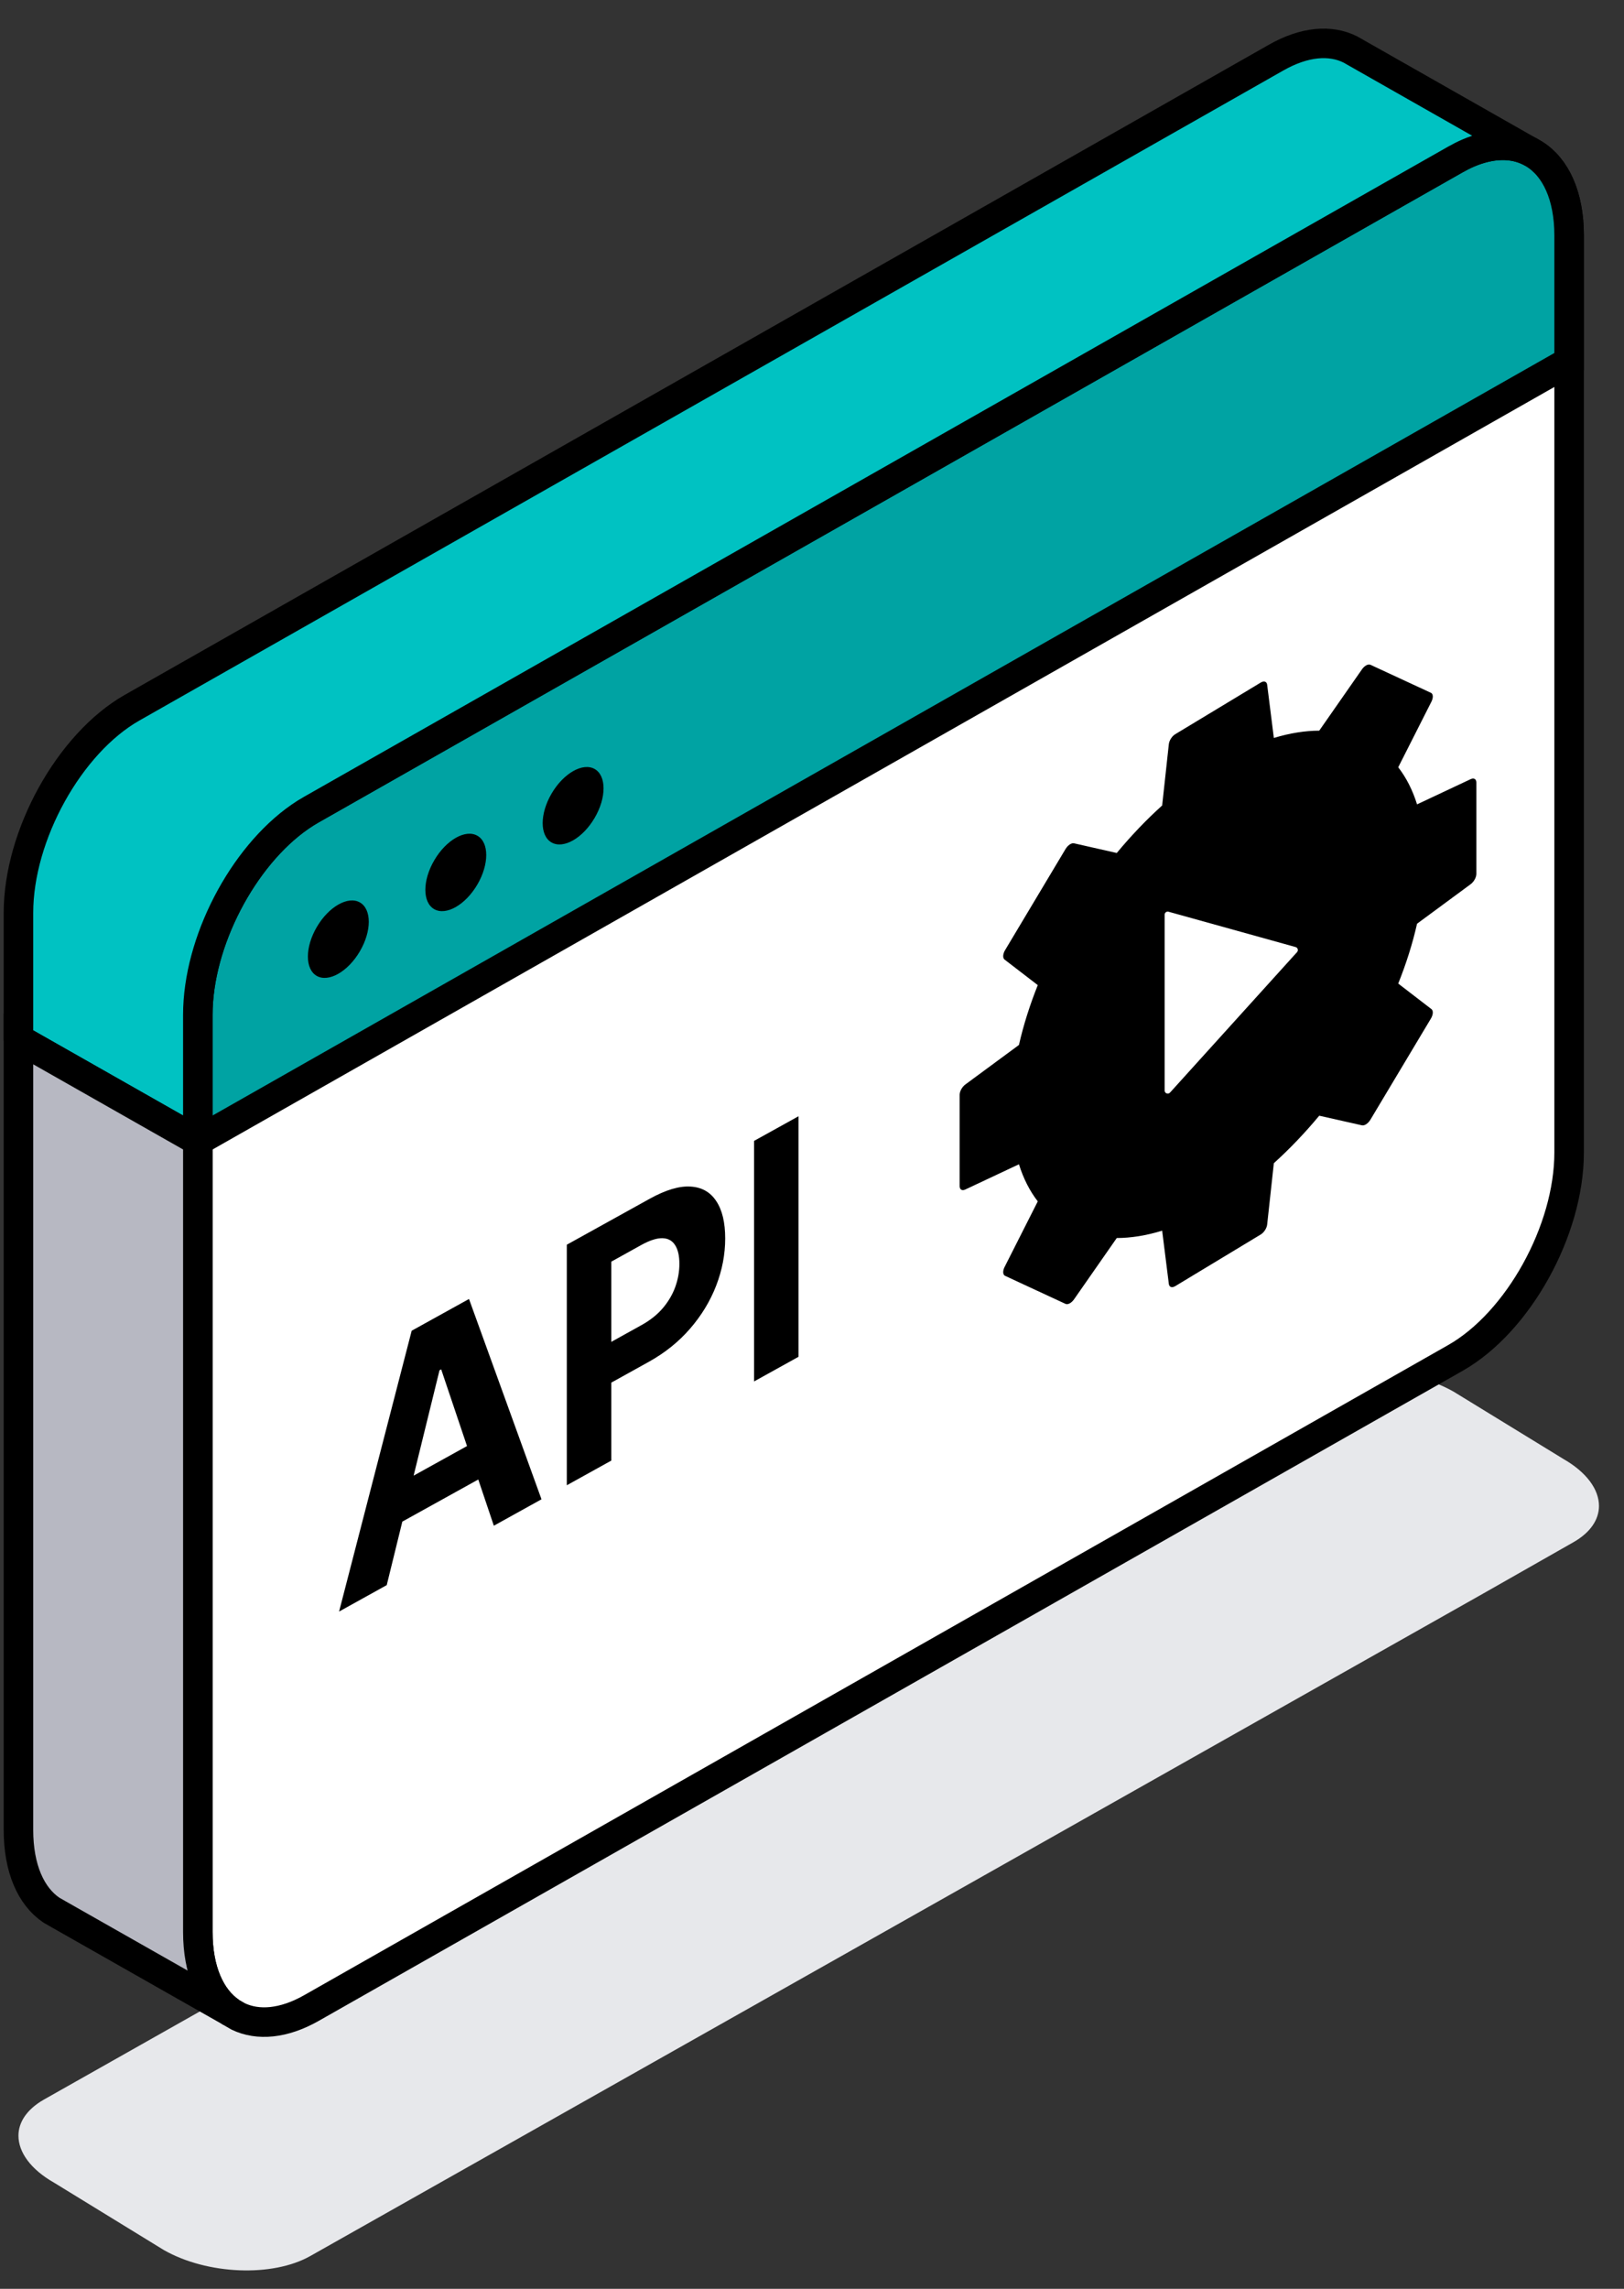
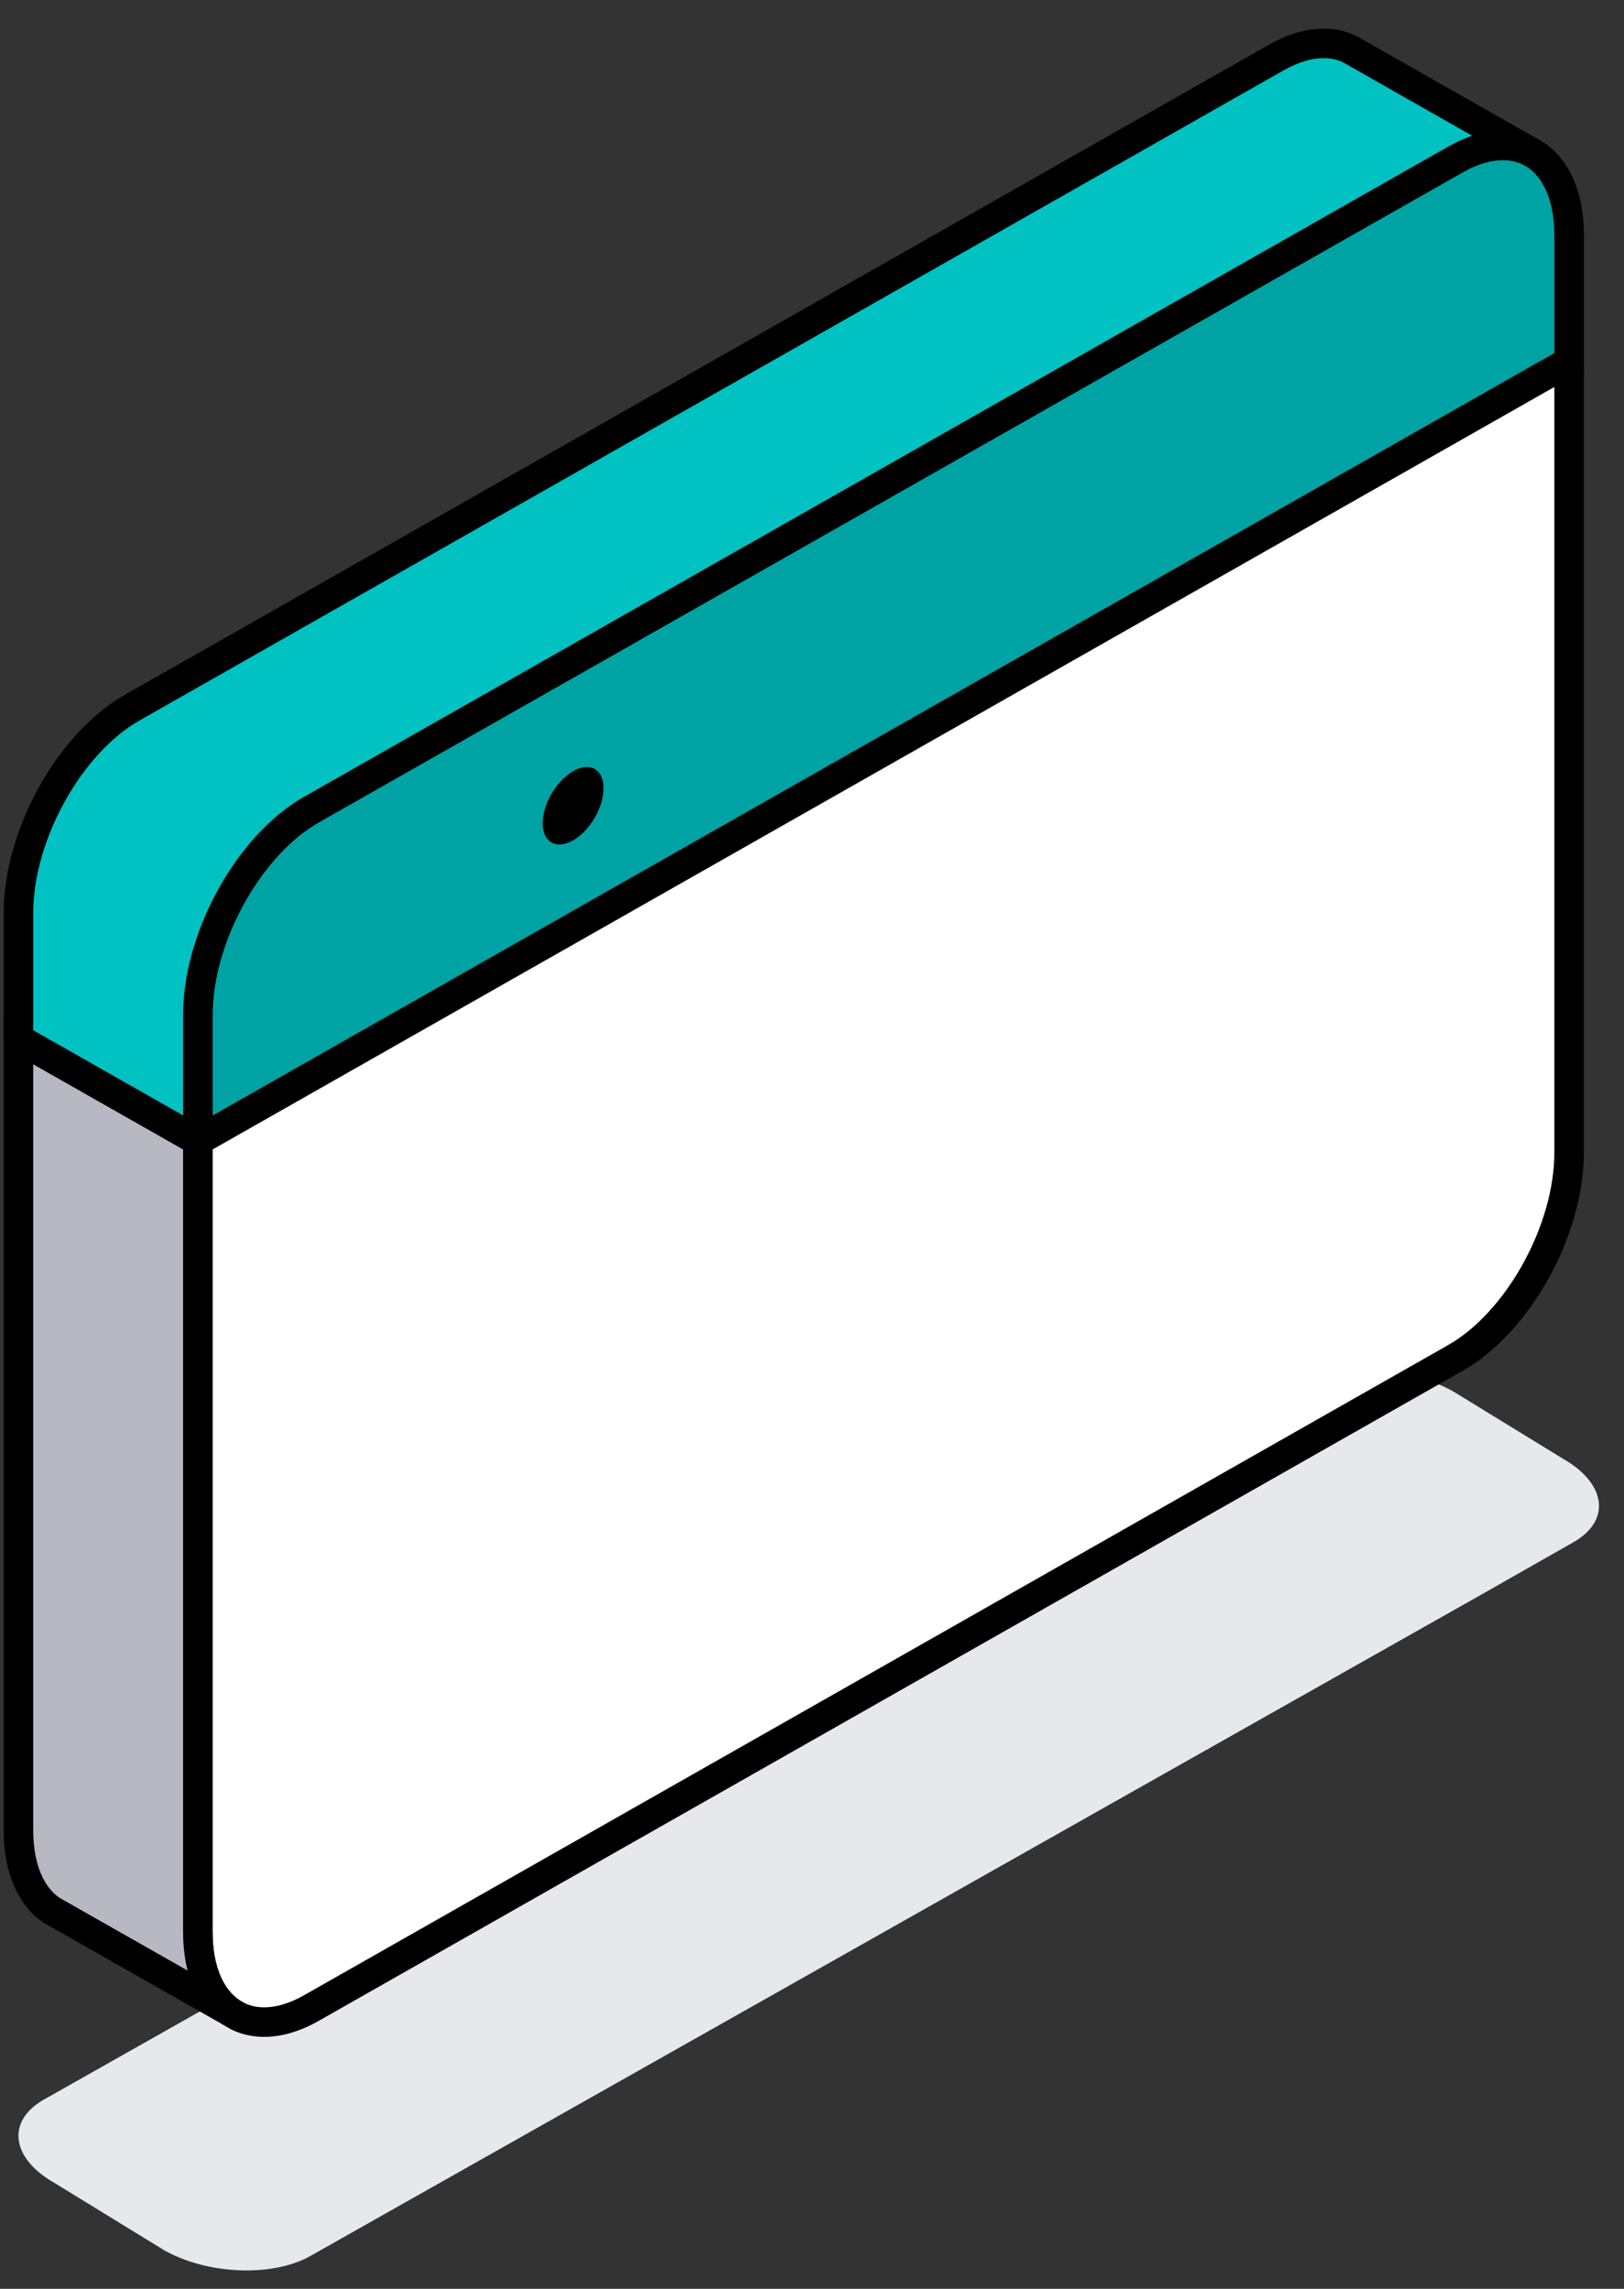
<svg xmlns="http://www.w3.org/2000/svg" width="44" height="62" viewBox="0 0 44 62" fill="none">
  <rect x="0" y="0" width="44" height="62" fill="#333333" stroke="none" />
  <path d="M0.5 57.852C0.5 58.298 0.829 58.765 1.472 59.129L4.438 60.949C5.615 61.62 7.39 61.687 8.406 61.112L40.184 43.167L42.635 41.773C43.094 41.51 43.322 41.16 43.322 40.793C43.322 40.35 42.993 39.883 42.35 39.516L39.381 37.696C38.208 37.031 36.43 36.958 35.413 37.536L1.187 56.875C0.728 57.138 0.5 57.485 0.5 57.852Z" fill="#E7E8EB" />
  <path d="M5.359 27.49V52.332C5.359 53.376 5.7 54.128 6.248 54.502L6.453 54.621C6.989 54.878 7.683 54.822 8.438 54.394L39.434 36.783C41.135 35.815 42.513 33.328 42.513 31.222V6.38C42.513 5.301 42.148 4.534 41.568 4.173L41.446 4.103C40.987 3.872 40.409 3.875 39.772 4.149C39.662 4.196 39.55 4.254 39.434 4.319L37.653 5.33L8.438 21.929C8.332 21.99 8.228 22.054 8.124 22.127C6.574 23.203 5.359 25.516 5.359 27.49Z" fill="white" stroke="black" stroke-width="0.8" stroke-linecap="round" stroke-linejoin="round" />
-   <path d="M10.478 42.938L9.187 43.654L11.154 36.047L12.707 35.187L14.671 40.613L13.38 41.329L11.953 37.093L11.908 37.118L10.478 42.938ZM10.397 40.421L13.447 38.731V39.806L10.397 41.497V40.421ZM15.357 40.233V33.717L17.605 32.471C18.038 32.232 18.406 32.122 18.71 32.142C19.014 32.16 19.246 32.291 19.406 32.536C19.567 32.777 19.648 33.114 19.648 33.547C19.648 33.98 19.566 34.407 19.403 34.828C19.24 35.249 19.003 35.638 18.693 35.995C18.385 36.35 18.012 36.649 17.575 36.891L16.142 37.686V36.582L17.38 35.895C17.612 35.767 17.803 35.615 17.953 35.441C18.105 35.263 18.218 35.072 18.293 34.868C18.369 34.66 18.407 34.449 18.407 34.235C18.407 34.019 18.369 33.851 18.293 33.732C18.218 33.61 18.105 33.546 17.953 33.541C17.801 33.535 17.608 33.596 17.374 33.725L16.562 34.176V39.565L15.357 40.233ZM21.635 30.237V36.753L20.43 37.421V30.905L21.635 30.237Z" fill="black" />
  <path d="M5.359 27.49V30.905L37.653 12.557L42.513 9.795V6.38C42.513 5.301 42.148 4.534 41.568 4.173L41.446 4.103C40.987 3.872 40.409 3.875 39.772 4.149C39.662 4.196 39.55 4.254 39.434 4.319L37.653 5.33L8.438 21.929C8.332 21.99 8.228 22.054 8.124 22.127C6.574 23.203 5.359 25.516 5.359 27.49Z" fill="#00A3A3" stroke="black" stroke-width="0.8" stroke-miterlimit="10" />
  <path d="M14.944 22.821C14.622 22.638 14.623 22.045 14.945 21.495C15.268 20.945 15.79 20.648 16.112 20.831C16.433 21.014 16.433 21.608 16.11 22.157C15.788 22.706 15.266 23.004 14.944 22.821Z" fill="black" />
-   <path d="M11.765 24.628C11.444 24.445 11.444 23.851 11.767 23.302C12.089 22.752 12.611 22.455 12.933 22.638C13.255 22.82 13.254 23.414 12.932 23.963C12.609 24.513 12.087 24.81 11.765 24.628Z" fill="black" />
-   <path d="M8.583 26.436C8.261 26.253 8.262 25.659 8.584 25.11C8.906 24.56 9.428 24.263 9.75 24.445C10.072 24.628 10.072 25.222 9.749 25.771C9.427 26.321 8.904 26.618 8.583 26.436Z" fill="black" />
  <path d="M0.5 24.728V28.143L5.36 30.904V27.49C5.36 25.515 6.575 23.203 8.124 22.127C8.228 22.054 8.332 21.99 8.439 21.929L37.653 5.33L39.434 4.319C39.55 4.254 39.663 4.196 39.772 4.149C40.409 3.875 40.987 3.872 41.446 4.103L36.747 1.432L36.587 1.341C36.047 1.07 35.345 1.123 34.575 1.56L3.579 19.17C1.881 20.135 0.5 22.623 0.5 24.728Z" fill="#00C2C2" stroke="black" stroke-width="0.8" stroke-linecap="round" stroke-linejoin="round" />
-   <path d="M0.5 28.143V49.57C0.5 50.617 0.841 51.369 1.392 51.742L1.591 51.856L6.249 54.501C5.701 54.128 5.36 53.375 5.36 52.331V30.904L0.5 28.143Z" fill="#B7B8C2" stroke="black" stroke-width="0.8" stroke-miterlimit="10" stroke-linecap="round" />
-   <path fill-rule="evenodd" clip-rule="evenodd" d="M31.842 19.888C31.754 19.941 31.679 20.057 31.668 20.157L31.487 21.819C31.053 22.21 30.641 22.643 30.257 23.106L29.1 22.844C29.031 22.828 28.931 22.895 28.869 22.999L27.231 25.738C27.169 25.842 27.163 25.951 27.217 25.993L28.117 26.685C27.901 27.226 27.728 27.77 27.607 28.306L26.153 29.378C26.066 29.443 26 29.562 26 29.656V32.13C26 32.224 26.066 32.264 26.153 32.222L27.607 31.538C27.728 31.928 27.901 32.264 28.117 32.543L27.217 34.322C27.163 34.429 27.169 34.531 27.231 34.56L28.869 35.32C28.931 35.349 29.031 35.295 29.1 35.196L30.257 33.536C30.641 33.535 31.053 33.47 31.487 33.337L31.668 34.78C31.679 34.867 31.754 34.892 31.842 34.839L34.158 33.44C34.246 33.386 34.321 33.271 34.332 33.171L34.513 31.509C34.947 31.117 35.359 30.684 35.743 30.222L36.9 30.483C36.969 30.499 37.069 30.433 37.131 30.328L38.769 27.59C38.831 27.486 38.837 27.376 38.783 27.335L37.883 26.643C38.1 26.102 38.272 25.558 38.393 25.022L39.847 23.95C39.934 23.885 40 23.766 40 23.671V21.198C40 21.104 39.934 21.064 39.847 21.105L38.393 21.789C38.272 21.4 38.1 21.064 37.883 20.784L38.783 19.006C38.837 18.898 38.831 18.796 38.769 18.767L37.131 18.008C37.069 17.979 36.969 18.032 36.9 18.132L35.743 19.792C35.359 19.793 34.947 19.858 34.513 19.99L34.332 18.548C34.321 18.461 34.246 18.436 34.158 18.489L31.842 19.888Z" fill="black" />
+   <path d="M0.5 28.143V49.57C0.5 50.617 0.841 51.369 1.392 51.742L1.591 51.856L6.249 54.501C5.701 54.128 5.36 53.375 5.36 52.331V30.904Z" fill="#B7B8C2" stroke="black" stroke-width="0.8" stroke-miterlimit="10" stroke-linecap="round" />
  <path d="M31.554 29.54V24.777C31.554 24.722 31.607 24.682 31.66 24.697L35.102 25.654C35.162 25.671 35.183 25.744 35.142 25.791L31.7 29.596C31.648 29.653 31.554 29.617 31.554 29.54Z" fill="white" />
</svg>